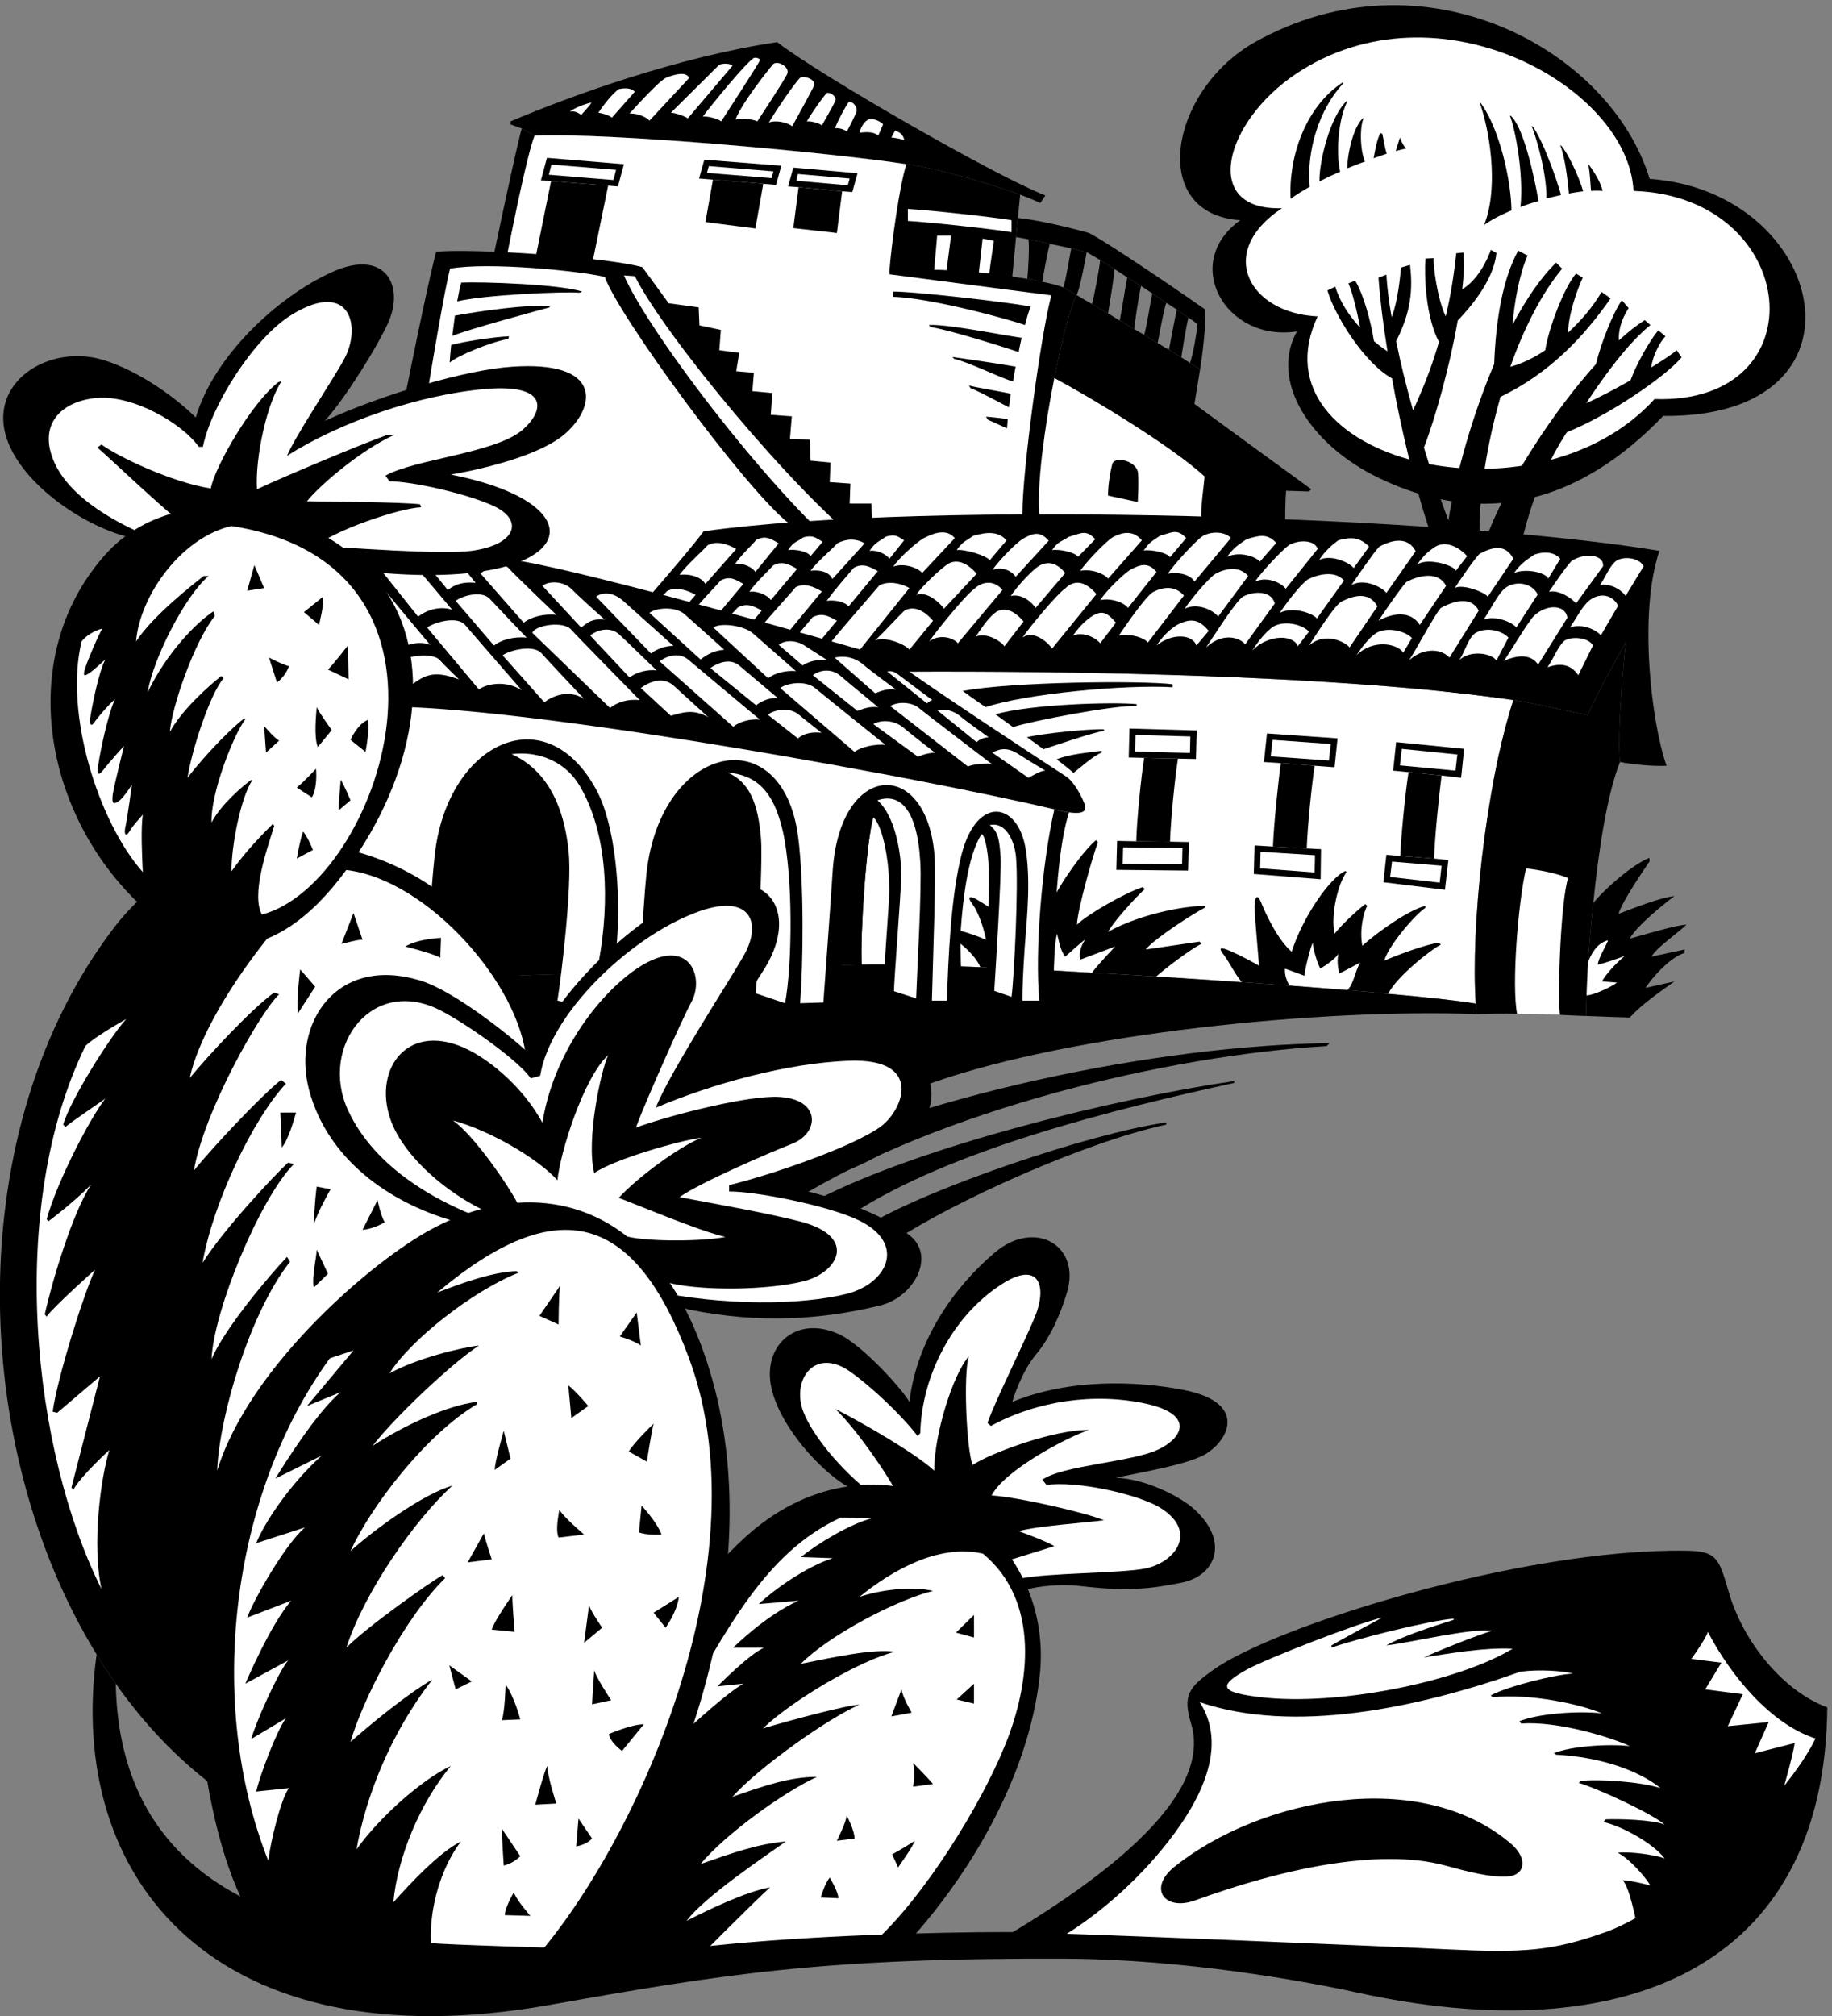
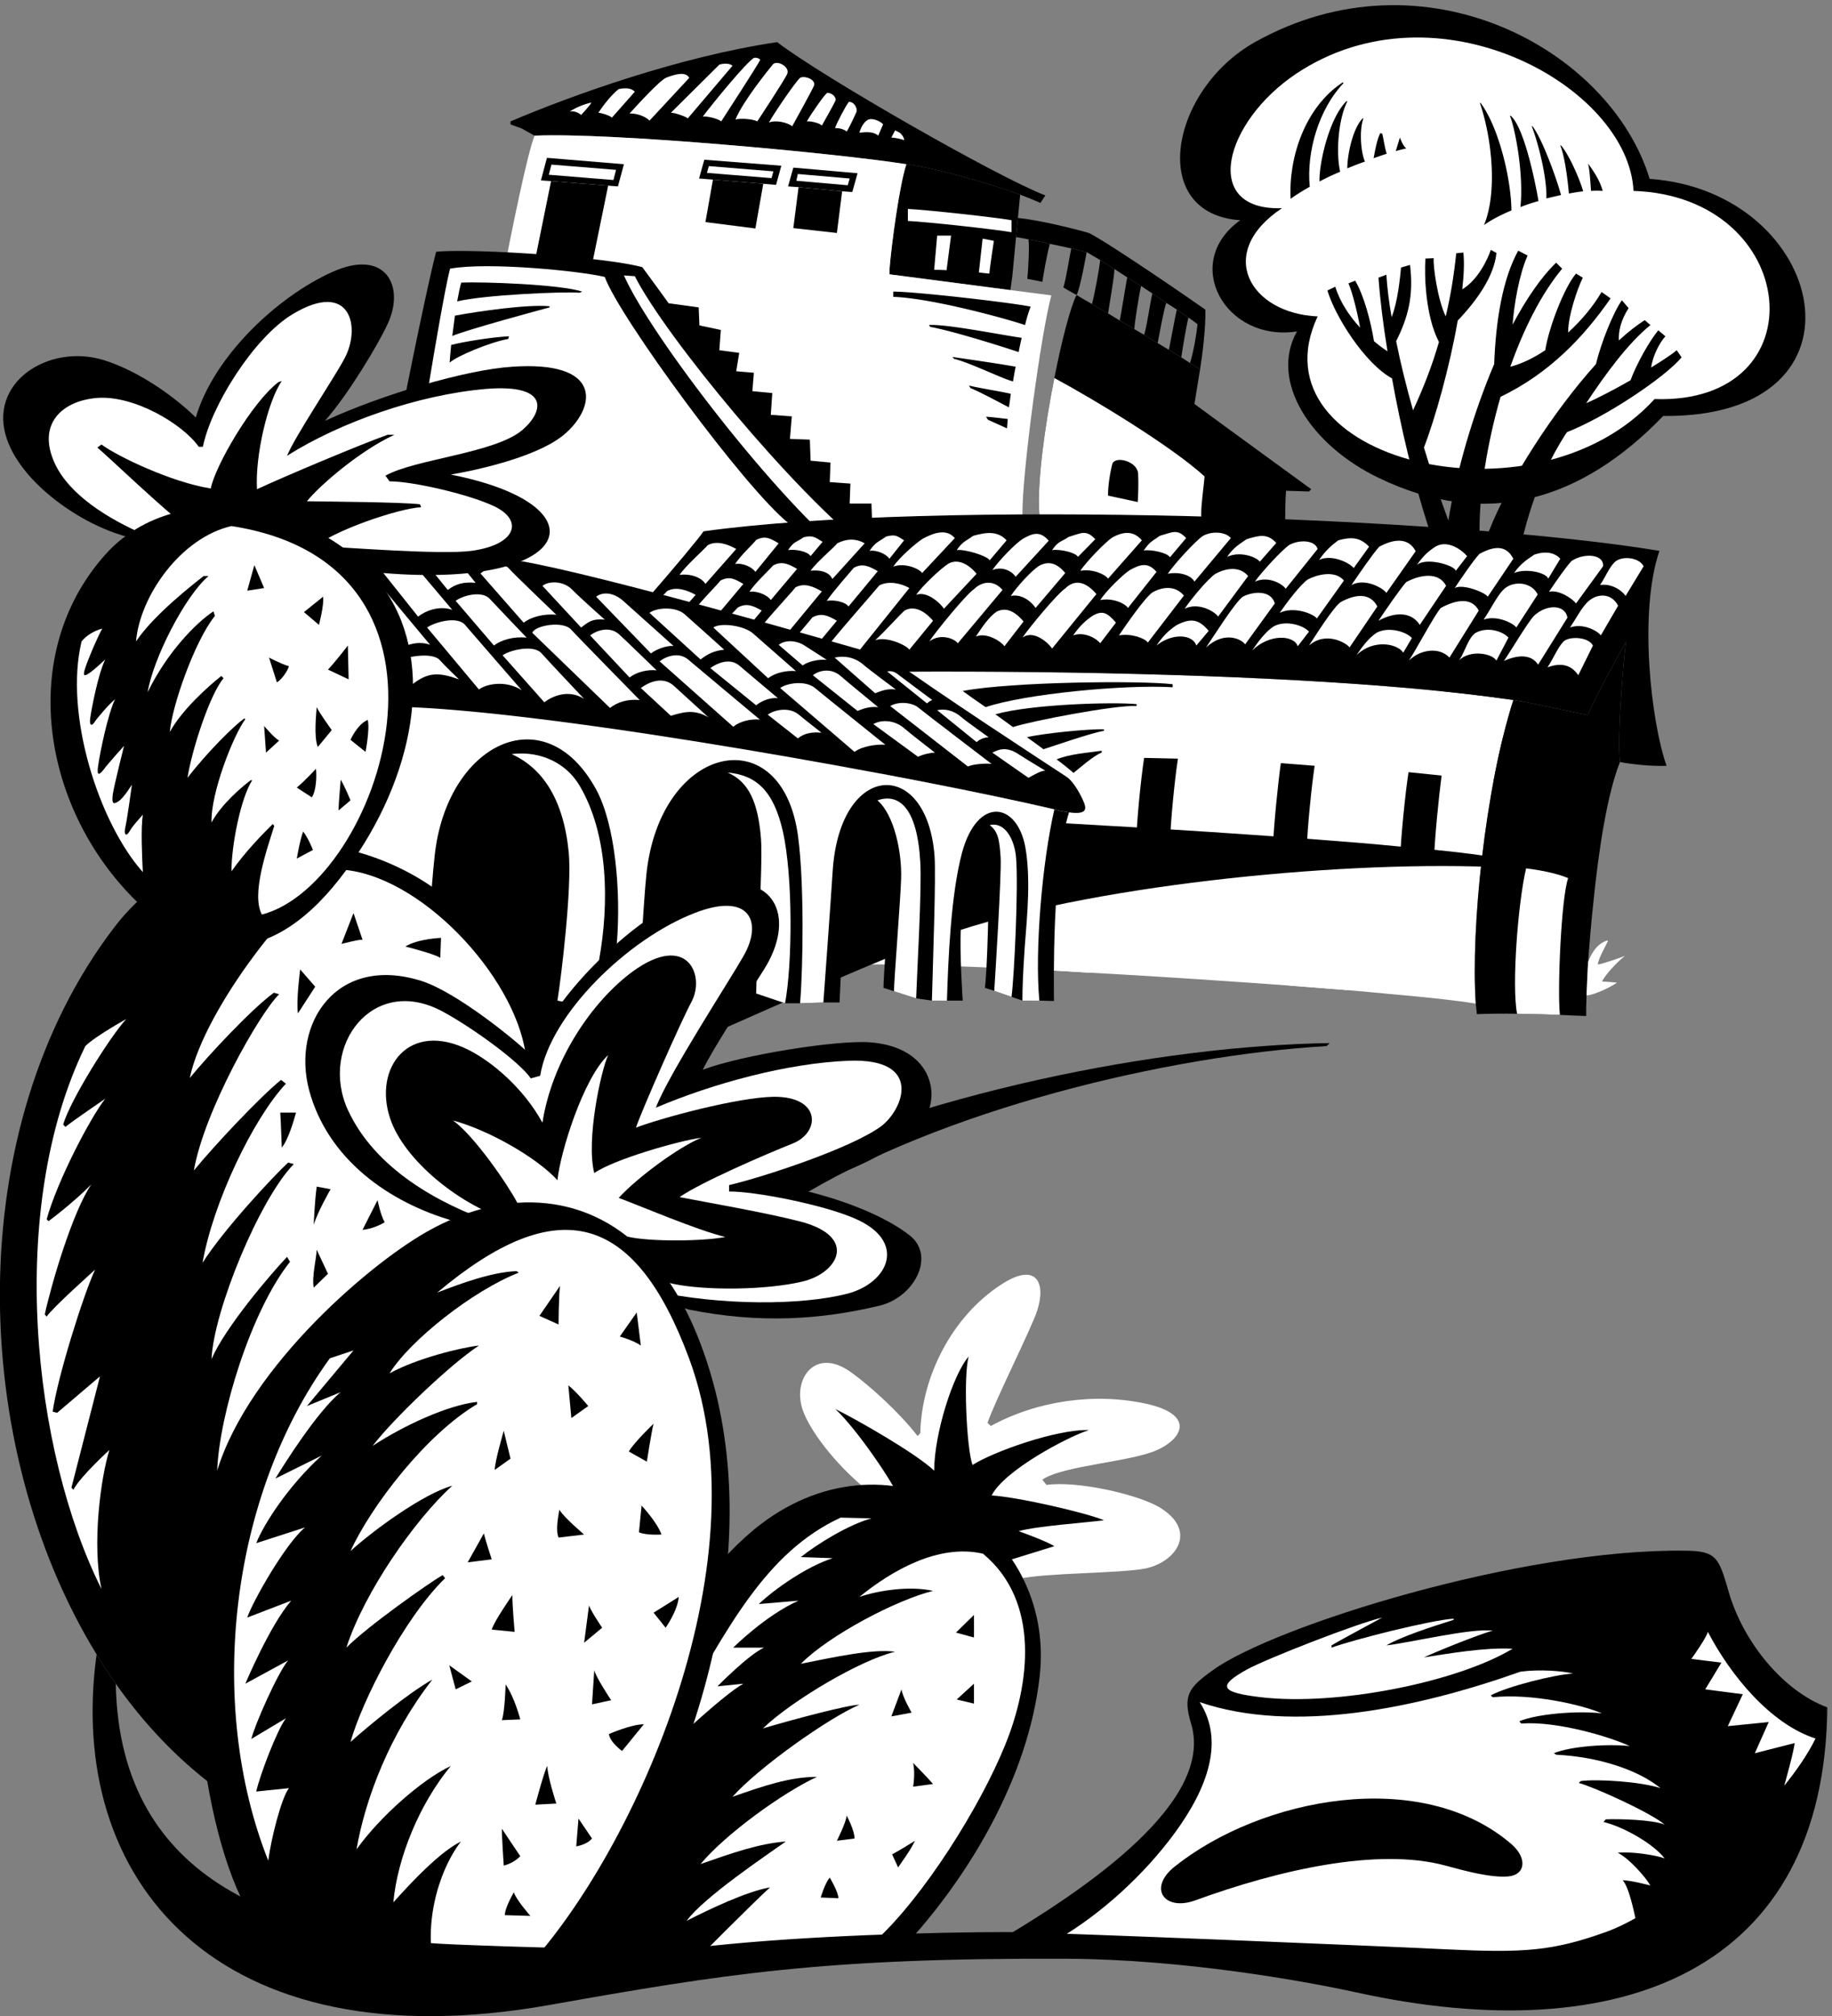
<svg xmlns="http://www.w3.org/2000/svg" xml:space="preserve" width="648.734" height="713.616">
  <rect width="100%" height="100%" fill="#808080" stroke="none" />
  <path d="M3655.25 2718.25c-451.76-6.87-1093.97-130.91-1585-372l160-46c387.73 240.72 994.16 385.15 1417 410l8 8" style="fill:#000;fill-opacity:1;fill-rule:nonzero;stroke:none" transform="matrix(.133 0 0 -.133 -15.299 730.746)" />
-   <path d="M2288.25 2300.25c275.79 143.77 799.91 271.35 1113 317v-5c-318.12-69.52-757.13-177.98-1019-350l-94 38m143-63c158.28 94.72 581.09 239.43 789 270v-6c-221.25-47.77-566.84-205.74-722-308l-67 44m-67-695c-66.46 41.81-164.04 146.55-192 245-35.46 120 59.26 211.87 179 155 63.35-30.7 168.69-148.71 185-179 19.75 165.96 119.88 306.79 228 398 106.9 89.87 230.67 17.96 191-109-16.13-52.2-40.78-113.58-82-163-41.46-49.81-63-126-63-126 150.46 61.79 327.2 56.55 455 32 167.92-32.32 125.87-129.41 61-170-48.34-30.16-193.32-52.76-240-64 75.9-1.99 171.4-49.16 210-85 94.77-88 52.36-176.92-35-194-85.68-17.46-148.71-23.43-270-9-76.7 8.4-138-8-138-8l-489 277" style="fill:#000;fill-opacity:1;fill-rule:nonzero;stroke:none" transform="matrix(.133 0 0 -.133 -15.299 730.746)" />
  <path d="M2434.25 1520.25c-79.69 61.06-155.23 152.79-180 216-33.17 84.85 29.51 175.02 125 107 51.44-36.15 132.25-110.32 179-171l7 8c3.64 152.16 85.61 311.05 215 395 95.22 62.54 120.54 4.08 96-70-14.68-45.35-112.66-240.37-132-298l9-8c122.25 66.73 275.63 89.42 414 59 130.24-29.27 95.79-91.97 31-122-69.18-32.89-253.29-41.71-308-80l11-14c78.98 11.49 238.89-23.57 300-59 104.11-62.2 46.53-145.04-35-163-63.28-13.52-271.46-11.81-338-28l-394 228" style="fill:#fff;fill-opacity:1;fill-rule:nonzero;stroke:none" transform="matrix(.133 0 0 -.133 -15.299 730.746)" />
  <path d="M2509.25 1507.25c-13.02 35.47-108.93 179.35-170 237 60.16-29.86 213.21-117.19 263-164 .38 100.29 51.09 257.39 92 304-14.45-49.37-6.18-241.75 10-289 55.48 35.67 224.72 95.76 310 93-58.82-18.74-225.85-108.04-259-174 73.39-4.61 254.75-47.05 299-66-51.96-6.86-177.65-15.23-227-29 0 0 72.5-25.92 95-40l-168-52-245 180" style="fill:#000;fill-opacity:1;fill-rule:nonzero;stroke:none" transform="matrix(.133 0 0 -.133 -15.299 730.746)" />
  <path d="M2519.25 310.25c170.76 182.559 333.48 449.277 364 723 43.99 396.9-393.59 669.02-742 405-221.71-168.48-498.74-648.48-578-1022-40.16-191.027 85-213 85-213 150.46 44.023 690.7 102.824 871 107" style="fill:#000;fill-opacity:1;fill-rule:nonzero;stroke:none" transform="matrix(.133 0 0 -.133 -15.299 730.746)" />
  <path d="M2445.25 328.25c128.63 117.078 279.8 357.957 346 522 65.48 160.09 94.62 381.8-59 509-118.5 27.46-244.18-45.77-329-115 50.54 17.33 134.88 30.01 196 16-95.85-23.48-275.01-116.64-352-194 90.78 18.24 193.31 40.43 251 32-91.32-21.34-274.33-129.383-352-204 82.97 24.645 227.05 62.82 257 63-81.76-34.691-269.19-167.543-338-245 82.45 28.879 153.15 53.203 225 53-90.04-41.141-243.84-152.496-310-232 82.19 28.805 155.46 54.699 227 60-54.74-38.719-217.62-148.074-264-211 60.13 30.566 158.84 77.809 222 89-46.04-41.738-205-202-205-202 82.86 13.855 394.31 48.77 485 59m-92 1127c-201-92.79-302.66-297.77-437-530l-3-63s130.96 123.703 181 151l-69-7s82.35 83.89 124 103h-82s86.11 86.18 174 125l-106-9c41.76 39.48 127.8 100.28 197 122l-85 3c44.02 35.22 127.71 86.63 188 103l-82 2" style="fill:#fff;fill-opacity:1;fill-rule:nonzero;stroke:none" transform="matrix(.133 0 0 -.133 -15.299 730.746)" />
  <path d="m2708.25 1196.25-48-47 48-13s.22 42.09 0 60m-193-198-27-72 54 10s-23.96 40.883-27 62m193 15-46-42 46-11zm-162-211s38.74-39.004 53-56l-53-7s6.21 35.574 0 63m-177-140s21.14-39.02 21-61l-47-6s24.54 48.375 26 67m-45-165s23.15-38.293 23-55l-47 2s10.21 36.203 24 53m227 98s-43.99-27.695-61-36l16-35c10.24 15.191 32.43 44.957 45 71m371 3893c19.64 100.2 42.55 187.77 59 221 12.32-7.54 26.23-15.61 41-24 13.72-8.22 28.08-16.62 43-25 10.17-6.35 20.62-12.5 31-19 12.92-7.25 25.82-14.89 39-23 8.39-4.71 17.09-9.88 26-15 12.2-7.49 24.52-14.87 36-22 10.67-6.22 20.6-12.23 30-18 11.86-7.17 22.96-13.98 33-20 8.45-5.43 16.14-10.25 23-15l27-17-15-92c43.58-32.45 311-227 311-227l-6-6-61 2c-3.87-37.89-5.92-225.53 16-332l-231-27-405-3s-30.34 214.46-37 302c-6.26 78.5 14.13 229.91 40 360m-1448 683c163.16 69.43 449.69 172.45 710 211 117.95-91.01 588.62-360.34 714-408l-13-20c-14.39 6.45-32.92 13.94-54 22-92.96 33.91-235.27 73.1-303 81-185.18 29.35-788.34 85.15-990 76l-34 19-30 11v8" style="fill:#000;fill-opacity:1;fill-rule:nonzero;stroke:none" transform="matrix(.133 0 0 -.133 -15.299 730.746)" />
  <path d="m2810.25 4758.25 10 105 5 51 6 62c-92.96 33.91-235.27 73.1-303 81-18.19-54.7-39.75-212.21-45-281 .16-4.58-.08-8.59 0-12l322-42 5 36" style="fill:#000;fill-opacity:1;fill-rule:nonzero;stroke:none" transform="matrix(.133 0 0 -.133 -15.299 730.746)" />
  <path d="M1632.25 5197.25c12.11 9.46 39.49 20.55 57 24v-1c-5.59-9.11-27-32-27-32-4.9 4.92-17.89 12.04-30 9m76-3c8.61-.72 29.64-6.83 36-13l61 69c-8 7.92-19.39 11.59-43 7-17.74-13.79-39.42-40.61-54-63m83-2c24 .68 46.05-10.71 53-19 9.89 10.21 94.3 101.64 106 114-10.06 17.53-36.54 9.52-60 1-16.99-5.64-78.35-73.32-99-96m110 2c7.9.89 40.24-9.95 45-15 11.69 13.48 119 140 119 140-5.61 5.98-21.59 7.46-35 3l-129-128m85-10c11.25 1.14 39.03-4.91 49-13 8.9 13.71 96.42 148.47 104 164-3.68 3.8-8.5 6.34-17 5-23.34-15.13-108.95-120.45-136-156m87-8c13.4 4 47.03 1.25 58-5 0 0 74.48 112.64 80 127 7 19.04-28.73 37.55-39 24-8.28-10.02-79.71-97.71-99-146m89-8c17.75 7.23 48.8.61 62-10 0 0 51.36 92.54 58 108 6.23 15.78-24.52 27.93-37 21-13.8-12.55-69.66-95.05-83-119m101 3c11.12 1.31 34.54-4.78 40-11 0 0 32.75 57.68 36 66 4.11 8.21-9.25 21.81-22 21-8.39-6.54-42.62-55.79-54-76m75-18c11.5.73 24.77-3.13 31-9 6.45 9.18 21.88 42.39 26 52 3.23 8.76-4.97 27.25-20 27-6.83-7.31-32.76-56.53-37-70m65-12c17.61 1.89 38.04 3.36 50-8l13 30c-1.99 4.51-26.24 19.58-41 12-9.13-5.29-17.58-17.6-22-34m85-13c9.45-.18 28.13-4.23 34-7 .45 6.45-6.02 15.8-12 20-5.48 3.23-12 6-12 6l-10-19" style="fill:#fff;fill-opacity:1;fill-rule:nonzero;stroke:none" transform="matrix(.133 0 0 -.133 -15.299 730.746)" />
-   <path d="M1288.25 4136.25s192.58 940 216 1016l34-19c201.66 9.15 804.82-46.65 990-76-18.19-54.7-39.75-212.21-45-281h119c8.64.05 19.74-.32 33-1 23.63-1.2 53.71-3.41 86-6 9.05-1.36 18.42-2.3 28-3 21.83-2.67 39.41-5.39 61-8 13.48-2.32 26.95-4.33 40-6 13.91-2.75 27.35-5.16 40-8 23.35-4.49 43.23-9.72 56-15 8.75-5.34 20.79-12.23 35-20-16.45-33.23-39.36-120.8-59-221-25.87-130.09-46.26-281.5-40-360 6.66-87.54 37-302 37-302l-1631 310" style="fill:#000;fill-opacity:1;fill-rule:nonzero;stroke:none" transform="matrix(.133 0 0 -.133 -15.299 730.746)" />
  <path d="M2749.25 4766.25c-9.58.7-18.95 1.64-28 3l10 90 30-6s-11.73-76.07-12-87m-147 10c8.64.05 19.74-.32 33-1l12 92h-37l-8-91m317-950s-30.34 214.46-37 302c-6.26 78.5 14.13 229.91 40 360 105.04-56.52 311.56-181.18 400-262-2.03-25.87-9.06-70.96-9-100-.06-29.76 11-297 11-297l-405-3" style="fill:#fff;fill-opacity:1;fill-rule:nonzero;stroke:none" transform="matrix(.133 0 0 -.133 -15.299 730.746)" />
  <path d="m1350.25 4187.25 1492-285s-5.34 115.6-5 226c-.34 110.1 49.27 477.6 77 580l-109 14-322 42c-.08 3.41.16 7.42 0 12 5.25 68.79 26.81 226.3 45 281-185.18 29.35-788.34 85.15-990 76-37.21-93.75-154.81-744.23-188-946" style="fill:#fff;fill-opacity:1;fill-rule:nonzero;stroke:none" transform="matrix(.133 0 0 -.133 -15.299 730.746)" />
  <path d="M3310.25 4511.25c5.27 31.41 15.8 113.34 14 159-35.3 25.2-258.39 178.52-310 204-50.55 14.58-136.91 34.79-189 40l-5-51c7.66-1.16 19.38-3.11 33-6 17.05-2.91 37.03-7.09 57-12 19.84-3.79 39.64-8.28 57-12 15.91-3.99 29.86-7.29 41-10 7-3.87 19.75-11.45 36-21 11.15-7.29 24.04-15.33 38-24 10.76-6.93 22.2-14.2 34-22 12.02-7.43 24.41-15.4 37-23 9.84-6.91 19.86-13.43 30-20 12.61-8.28 25.23-16.57 37-25 10.04-6.02 19.44-12.28 28-18 11.52-7.78 21.79-14.76 31-21 10.4-7.35 18.95-13.48 24-18-1.45-19.89-10.75-77.03-20-103l27-17" style="fill:#000;fill-opacity:1;fill-rule:nonzero;stroke:none" transform="matrix(.133 0 0 -.133 -15.299 730.746)" />
  <path d="M3279.25 4649.25c-9.21 6.24-19.48 13.22-31 21-4.69-19.94-16.32-83.49-21-107 11.86-7.17 22.96-13.98 33-20 3.76 24.42 12.1 78.06 19 106m-59 39c-11.77 8.43-24.39 16.72-37 25-4.88-17.02-14.32-86.92-22-110 12.2-7.49 24.52-14.87 36-22 4.77 23.17 15.38 85.64 23 107m-67 45c-12.59 7.6-24.98 15.57-37 23-3.29-15.9-15.7-95.62-20-115 12.92-7.25 25.82-14.89 39-23 .13 13.81 12.43 92.69 18 115m-71 45c-13.96 8.67-26.85 16.71-38 24-1.53-19.53-16.22-98.98-22-117 13.72-8.22 28.08-16.62 43-25 2.05 15.85 15.98 91.74 17 118m-74 45c-11.14 2.71-25.09 6.01-41 10-5.76-27.11-13.11-78.56-21-104 8.75-5.34 20.79-12.23 35-20 9.55 14.6 27 114 27 114m-98 22c-19.97 4.91-39.95 9.09-57 12 3.13-15.74-.75-86.32-3-105 13.91-2.75 27.35-5.16 40-8 3.19 20.06 11.39 69.39 20 101" style="fill:#000;fill-opacity:1;fill-rule:nonzero;stroke:none" transform="matrix(.133 0 0 -.133 -15.299 730.746)" />
  <path d="M2532.25 4906.25c53.15-2.61 231.89-22.2 276-30v32c-44.11 7.77-222.85 27.36-276 30v-32" style="fill:#fff;fill-opacity:1;fill-rule:nonzero;stroke:none" transform="matrix(.133 0 0 -.133 -15.299 730.746)" />
  <path d="m1540.25 4805.25 150-20 44 215-152 12-42-207m453 98 133-17 21 119-134 11-20-113m234-16 116-13 14 111-116 11-14-109" style="fill:#000;fill-opacity:1;fill-rule:nonzero;stroke:none" transform="matrix(.133 0 0 -.133 -15.299 730.746)" />
  <path d="m1776.25 5057.25-205 17-16-60 27-2 152-12 26-2 16 59m419-4-205 16-14-50 37-3 134-11 34-3 14 51m203-20-171 15-14-50 28-2 116-11 27-2 14 50" style="fill:#000;fill-opacity:1;fill-rule:nonzero;stroke:none" transform="matrix(.133 0 0 -.133 -15.299 730.746)" />
  <path d="m1583.25 5056.25-7-27 172-14 7 27-172 14m419-4-5-18 172-14 5 18-172 14m237-21-4-18 137-12 5 18-138 12" style="fill:#fff;fill-opacity:1;fill-rule:nonzero;stroke:none" transform="matrix(.133 0 0 -.133 -15.299 730.746)" />
  <path d="M2844.25 4629.25c5.02 20.68 10.17 37.5 15 49-53.58 11.02-309.8 40.32-366 40v-14c95.6-2.85 287.37-53.89 351-75m-46-250c-.84-9.22-1.43-17.54-2-25l-51 23c-1.68 2.94-3.37 5.68-5 8 16.72-.94 46.83-4.94 58-6m-206 245c-1.26 1.53-2.72 3.15-4 5 46.07 3.25 195.94-27 247-34-2.77-12.2-5.65-25.13-8-38-37.19 12.56-173.34 55.8-235 67m63-85c-1.59 1.51-2.76 3.39-4 5 31.21-4.7 130.68-18.74 168-26a710.75 710.75 0 0 1-7-39c-26.27 5.95-114.87 50.09-157 60m44-78c-1.52 1.93-2.81 4.34-4 7 18.96-5.49 88.07-16.32 111-22a971.203 971.203 0 0 0-5-36c-25.8 13.18-77.52 41.43-102 51m366-286c-.43 24.59 5.02 59.42 11 83 5.05 24.2 67.58 9.55 69-25 1.81-34.36-1-75-1-75l-79 17m-1789 649c94.32 9.45 446.76-13.09 549-41 48.99-66.71 70-96 70-96l80-11 2-48 57-12-4-54 53-7-8-49 47-4-4-49 53-5-4-58 56-4-5-60 53-2 2-56 53-5-2-52 55-4-2-53h58l2-56-47-301-1290 85c7.3 151.23 144.09 821.36 176 942" style="fill:#000;fill-opacity:1;fill-rule:nonzero;stroke:none" transform="matrix(.133 0 0 -.133 -15.299 730.746)" />
  <path d="M1313.25 4779.25c101.43 18.62 348.25-6.46 412-22 37.11-104.57 372.68-562.86 490-656 66-51.98 164-129 164-129l-26-146-1177 92c3.2 85.34 109.98 757.79 137 861" style="fill:#fff;fill-opacity:1;fill-rule:nonzero;stroke:none" transform="matrix(.133 0 0 -.133 -15.299 730.746)" />
  <path d="M2423.25 4034.25c-193.73 149.69-537.25 565.17-618 725l-29 2c71.16-161.83 415.69-608.35 604-753l43 26" style="fill:#fff;fill-opacity:1;fill-rule:nonzero;stroke:none" transform="matrix(.133 0 0 -.133 -15.299 730.746)" />
  <path d="M1332.25 4692.25c4.3 23.3 8.05 42.17 11 50 54.23 2.51 261.95-4.39 322-24l-7-3c-44.2 3.61-254.29-5.79-326-23m-13-92c2.21 17.58 4.77 36.36 7 54 62.42 11.59 193.7 30.66 252 25v-3c-28.63-7.66-217.5-58.72-259-76m-7-71c.6 10.49 2.03 27.29 4 47 32.78 8.72 112.41 21.37 154 23l-2-7c-48.06-8.45-136.26-45.2-156-63m2256 83c-73.85-131.36 34.9-302.24 218-390 285.02-137.52 539.28-61.2 757 165 578.61-5.58 435.28 598.05-36 631-105.41 346.13-602.53 615.02-1051 364-227.48-128.17-285.83-457.59-39-474-158.63-113.14-40.11-325.37 151-296" style="fill:#000;fill-opacity:1;fill-rule:nonzero;stroke:none" transform="matrix(.133 0 0 -.133 -15.299 730.746)" />
  <path d="M3528.25 4940.25c-217.26-7.32-153.87 229.71 38 358 375.39 249.95 884.72-34.34 898-312 445.37-14.73 498.68-569.12 56-554-318.99-351.01-1076.71-163.3-897 220-179.96 7.8-274.2 168.61-95 288" style="fill:#fff;fill-opacity:1;fill-rule:nonzero;stroke:none" transform="matrix(.133 0 0 -.133 -15.299 730.746)" />
  <path d="m4592.25 4543.25-13 19c-7.75-7.14-33.74-25.13-68-46 4 30.4 22.39 66.52 38 83l-19 16c-23.04-27.62-57.27-88-74-133-40.39-23.02-83.46-45.89-118-61 51.6 77.98 111.26 159.33 171 208l-15 13c-21.66-13.49-44.9-31.92-69-54-1.32 23.45 4.82 53.53 26 86l-18 21c-23.27-33.17-55.54-113.34-69-170-112.65-124.84-231.34-308.69-284-442-3.83-10.87-15.51-32.32-27-53 .4 18.1.83 36.65 1 53-.17 99.05 19.56 228.78 56 355 130.34 62.63 221.65 159.34 293 262l-24 17c-22.26-38.06-53.6-75.62-89-108-.65 43.56 24.82 117.61 39 146l-18 11c-31.25-36.4-72.34-142.66-82-204-30.46-20.63-62.31-35.98-93-44 35.62 100.48 82.27 193.89 138 261l-16 16c-40.79-39.42-79.9-97.12-116-165 3.99 53.66 17.33 132.93 40 184l-25 13c-41.83-76.22-59.52-185.34-64-302-56.67-133.19-100.55-286.26-122-416-20.84 55.94-43.57 122.8-65 194 29.95 77.41 68.77 215.7 90 338 48.83 50.82 97.31 117.45 103 180l-15 8c-8.57-26.1-35.07-80.62-76-105 4.39 37.54 5.78 71.43 3 98l-19-2c-6.18-59.46-15.28-114.89-28-168-22.04 45.72-33.85 134.09-32 155l-22-1c-3.31-45.84.28-154.18 36-222-18.03-62.78-41.3-122.37-69-182-17.55 62.08-33.12 124.75-45 184 31 61.93 47.16 118.93 37 203l-24-7c-2.37-25.91-8.78-91.61-25-132-7.14 40.3-11.98 78.42-14 113l-21-8c4.05-56.39 12.16-123.43 24-196-10.95 7.12-23.21 16.22-36 27-8.71 53.96-27.03 122.21-50 161l-18-7c10.57-24.23 23.99-77.93 31-118-27.81 30.23-53.53 67.7-66 109l-21-10c20.33-69.01 99.56-194.32 172-234 23.09-128.7 55.84-268.03 96-393 24.92-77.51 39.94-552.41 34-671l159-12c18.49 325.86 1.79 661.38 174 929 1.23 1.05 2.26 2.64 3 4 103.6 40.43 261.63 146.44 305 199m-990 454c-18.8-10.4-36.16-21.39-51-32-5.67 109.51 38.02 243.92 139 310l2-2c-65.68-68.98-99.17-182.7-90-276" style="fill:#000;fill-opacity:1;fill-rule:nonzero;stroke:none" transform="matrix(.133 0 0 -.133 -15.299 730.746)" />
  <path d="M3683.25 5037.25c-19.06-7.88-37.62-16.72-55-26-1.78 46.27 25.41 168.87 72 214l2-1c-24.68-48.77-30.26-138.18-19-187m66 27c-15.7-5.3-31.34-11.55-47-18 .13 39.65 15.92 108.53 41 133h2c-11.18-28.58-7.7-88.82 4-115m58 21c-11.54-3.9-23.33-7.85-35-12 4.12 20.86 8.58 49.06 18 67l5-2c3.36-12.32 7.5-41.93 12-53m52 14c-8.75-1.87-17.89-4.23-28-7l11 36s7.86-22.39 17-29m280-165c-28.91-12.2-54.22-25.25-73-39 35.93 87.41 21.29 229.94-11 325h2c48.1-64.75 80.95-200.8 82-286m72 25a483.06 483.06 0 0 1-48-16c9.07 88.9-14.3 208.8-28 243h2c35.07-30.07 64.54-170.98 74-227m60 16c-12.42-2.75-25.49-5.93-39-9 2.09 56.25-22.91 151.62-39 192h2c23.93-29.63 62.67-133.77 76-183m59 10c-11.84-1.56-24.91-3.49-38-6-1.28 12.97-8.22 92.04-23 128h2c18.21-19.97 46.95-81.26 59-122m52 1c-8.79.62-19.27.82-31 0-1.51 14.23-2.8 51.41-8 73 13.96-20.06 30.55-42.53 39-73" style="fill:#000;fill-opacity:1;fill-rule:nonzero;stroke:none" transform="matrix(.133 0 0 -.133 -15.299 730.746)" />
  <path d="M1631.25 3678.25c587.7 42.95 1887.38 45.59 2513-47-74.92-234.27-113.49-607.43-100-808-47.48 7.98-129.86 16.99-233 26-34.68 3.52-71.26 6.68-110 10-48.25 3.87-99.77 7.91-153 12-41.48 2.98-83.9 6.04-127 9-74.63 5.25-151.36 10.29-228 15-57.28 3.57-114.57 6.95-171 10-34.22 2.02-68.27 3.86-102 6-68.34 3.17-134.25 6.3-195 9-136.41 5.57-248.94 8.48-316 7-42.45-.58-95.07-1.64-153-3-196.46-4.16-454.05-10.61-579-16-.34 150.42 4.81 644.73-46 770" style="fill:#fff;fill-opacity:1;fill-rule:nonzero;stroke:none" transform="matrix(.133 0 0 -.133 -15.299 730.746)" />
-   <path d="M3811.25 2849.25c-34.68 3.52-71.26 6.68-110 10-48.25 3.87-99.77 7.91-153 12-41.48 2.98-83.9 6.04-127 9-23.44 29.58-29.89 48.34-46 70-16.96 22.44-14.84 26.08 20 11 34.07-15.24 72-37 72-37-2.23 31.1-11.54 130.28-12 156 .46 26.65 6.94 38.52 18 11 10.99-27.61 44.18-99.29 81-130 28.23 90.52 101.38 197.16 143 215l3-3c-21.3-27.76-43.35-112.11-32-164 16.45 20.96 56.73 59.89 82 79l5-5c-8.77-14.94-21.45-62.07-13-106 41.44 37.32 121.73 94.07 167 106l1-5c-25.96-16.83-95.97-96.76-110-141 34.74 15.25 114.09 44.79 146 48l5-5c-25.61-12.54-120.16-87.4-140-131m-899 238c23.89 55.48 90.04 146.44 121 171l5-6c-13.36-34-53.88-177.05-56-219 31.89 30.38 128.91 84.68 175 100l6-5c-24.8-22.18-83.79-87.5-98-114 85.32 47.17 201.64 69.22 259 69v-4c-31.73-16.06-133.16-81.22-159-112l144 21 4-6c-29-14.82-94.47-64.31-120-87-57.28 3.57-114.57 6.95-171 10-34.22 2.02-68.27 3.86-102 6-68.34 3.17-134.25 6.3-195 9-13.75 33.68-68.87 83.29-107 92-39.05 7.83-19.35 16.75 4 15 22.69-2.32 69.4-12.96 118-34-3.68 22.76-18.68 71.16-35 93-16.75 22.27-8.22 24.85 9 15 17.39-10.6 53.75-31.56 70-48 12.7 21.95 37.5 93.62 32 129-5.52 36.28 11.01 25.25 14 5 2.52-21.09 60-149 60-149l22 49" style="fill:#000;fill-opacity:1;fill-rule:nonzero;stroke:none" transform="matrix(.133 0 0 -.133 -15.299 730.746)" />
  <path d="M3701.25 2859.25c-48.25 3.87-99.77 7.91-153 12-5.47 9.13-13.73 27.28-12 45 11.77-3.68 52-19 52-19 1.12 19.47 16 76.52 22 88 1.17-18.92 12.2-53.65 20-69 10.92 6.52 44.84 28.3 49 42-7.19-26.37 2-55 2-55 10.41 5.29 55 29 55 29-13.35-23.3-19.06-63.06-35-73m-679 46c-34.22 2.02-68.27 3.86-102 6 .98 19.23 2.38 71.62 9 98 4.25-13.79 8.54-45.68 22-61 9.09 7.65 44.97 41.23 53 45-14.37-20.03-15.75-38.77-13-53l93 35s-51.17-53.71-62-70" style="fill:#fff;fill-opacity:1;fill-rule:nonzero;stroke:none" transform="matrix(.133 0 0 -.133 -15.299 730.746)" />
  <path d="M4552.25 3456.25c-40.66 114.73-75.13 407.02-19 572-558.92 92.5-1937.05 136.6-2545 52-22.05-33.37-255.39-307.52-357-402 587.7 42.95 1887.38 45.59 2513-47 58.37-9.02 157.16-32.36 198-40 25.3 59.09 102 195 102 195-6.87-51.38-23.77-249.83-16-320 24.21-5.14 84.84-12.15 124-10" style="fill:#000;fill-opacity:1;fill-rule:nonzero;stroke:none" transform="matrix(.133 0 0 -.133 -15.299 730.746)" />
  <path d="M4044.25 2823.25c-13.49 200.57 25.08 573.73 100 808 58.37-9.02 157.16-32.36 198-40 25.3 59.09 102 195 102 195-6.87-51.38-23.77-249.83-16-320-33.87-84.24-56.93-234.33-71-375-6.05-55.5-10.41-109.88-14-158-1.61-32.66-3.12-62.45-4-88-.93-22.14-1.34-41.02-1-55-22.75.71-45.95 1.83-70 3-36.5 1.4-74.71 2.71-114 3-35.07.65-71.03.43-107-1l-3 28" style="fill:#000;fill-opacity:1;fill-rule:nonzero;stroke:none" transform="matrix(.133 0 0 -.133 -15.299 730.746)" />
-   <path d="M4338.25 2790.25c-.34 13.98.07 32.86 1 55 .88 25.55 2.39 55.34 4 88 3.59 48.12 7.95 102.5 14 158 36.95 44.59 107.81 103.52 149 120l1-9c-14.7-21.96-71.71-104.45-83-140 38.5 14.21 113.28 44.38 149 47-23.29-16.86-99.67-77.6-119-113 40.66 11.06 126.27 37.06 151 37-31.89-29.02-81.5-62.79-93-85l88 19v-9c-40.67-12.59-87.53-67.71-104-93l77 17c-37.16-26.78-83.05-57.32-119-96-21.47.61-73.39 2.27-116 4" style="fill:#000;fill-opacity:1;fill-rule:nonzero;stroke:none" transform="matrix(.133 0 0 -.133 -15.299 730.746)" />
  <path d="M4339.25 2845.25c.88 25.55 2.39 55.34 4 88 6.85 19.3 22.06 49.59 51 58l2-1c-4.91-11.78-26.17-47.62-27-63 15.36 2.32 62.85 19.23 72 23-22.93-18.37-51.18-49.38-61-68l40-3c-13.65-10.77-63.75-34.72-81-34m-71-52c-36.5 1.4-74.71 2.71-114 3-14.54 74.99 2.36 295.13 24 387 30.32-3.82 78.69-11.76 112-26-18.24-50.81-29.02-295.31-22-364" style="fill:#fff;fill-opacity:1;fill-rule:nonzero;stroke:none" transform="matrix(.133 0 0 -.133 -15.299 730.746)" />
  <path d="m3953.25 3430.25-88 9c-8.26-52.8-19.64-164.75-22-223l90-7c1.52 53.19 12.46 163.53 20 221m-702 45-90 2c-8.18-52.99-19.43-163.97-21-222l90-1c1.63 57.71 12.77 167.66 21 221m364-19-90 7c-7.32-51.95-18.61-162.62-21-222l90-5c1.87 56.39 12.86 165.65 21 220" style="fill:#000;fill-opacity:1;fill-rule:nonzero;stroke:none" transform="matrix(.133 0 0 -.133 -15.299 730.746)" />
-   <path d="m3299.25 3474.25 2 76-179 5-2-77 41-1 90-2 48-1m369-22 8 77-188 13-8-76 45-3 90-7 53-4m337-28 8 77-181 18-8-76 41-4 88-9 52-6m-72-215-90 7-37 3-8-73 164-20 9 79-38 4m-703 45-90 1-51 1-2-77 191-2 2 76-50 1m364-18-90 5-49 3-2-76 178-14 1 80-38 2" style="fill:#000;fill-opacity:1;fill-rule:nonzero;stroke:none" transform="matrix(.133 0 0 -.133 -15.299 730.746)" />
  <path d="m3138.25 3538.25-1-44 146-4 1 44-146 4m365-13-5-44 155-11 5 44-155 11m344-24-5-44 148-14 5 43-148 15m-26-300-5-41 132-15 5 45-132 11m-716 38-1-44 158-1 1 43-158 2m366-12-1-44 145-11 1 46-145 9m-1547 737c28.82 3.98 58.45-6.54 69-24l82 93c-23.1 13.09-52.36 23.18-76 10-9.24-11.07-58.31-54.44-75-79m-108-123c28.77 4.61 58.4-5.91 69-23l82 93c-23.15 12.71-52.4 22.8-76 10-9.29-11.45-58.36-54.81-75-80m146 27c29.36 4.37 43.18-3.95 54-21l78 93c-23.36 13.48-36.81 21.37-61 9-8.7-11.88-53.77-56.05-71-81m110 125c21.34 3.6 46.07-8.81 54-21l62 76c-22.54 13.52-36 21.41-60 9-8.88-11.84-39.21-38.67-56-64m38-74c21.24 3.43 49.96-9.78 57-22l70 83c-23.03 13.17-40.48 21.86-64 9-9.37-11.39-46.31-44.84-63-70m206-24c21.73 3.48 50.13-3.42 58-15l78 94c-23.16 13.05-40.61 21.74-64 9-9.49-11.51-54.82-62.79-72-88m238 16c30.19 11.41 66.81-24.93 74-37l87 93c-23.87 28.55-51.56 39.94-75 27-20.75-13.2-68.68-58.36-86-83m159-111c29.95 12.16 68.78-14.26 76-26l51 66c-24.29 28.76-47.98 38.55-72 26-20.17-13.59-37.91-40.61-55-66m-837-51c29.59 11.89 68.43-14.52 76-26l51 66c-24.64 28.49-48.34 38.29-72 25-20.52-12.85-38.27-39.87-55-65m1096 54c30.04 11.37 64.46-9.54 72-21l42 55c-24.43 28.45-36.77 32-61 19-19.96-13.14-35.83-28.4-53-53m-1235-59c29.68 11.38 64.1-9.52 72-21l41 55c-23.79 28.46-36.13 32.01-60 19-20.32-13.12-36.19-28.39-53-53m1457 32c41.4 33.96 96.52 30.28 106 0l33 39c-25.29 30.11-46.5 35.97-86 15-20.36-13.6-36.22-28.86-53-54m255-13c45.49 45.12 111.64 41.08 121 11l30 39c-13.87 16.31-61.28 31.87-94 14-20.25-13-40.54-39.09-57-64m438 227c22.41 21.74 99.06.75 104-15l30 39c-13.71 15.97-50.58 43.79-83 26-20.55-13.08-33.75-24.98-51-50m259-21c32.04 13.68 85.92.8 91-15l32 53c-13.76 15.62-37.67 21.62-69 11-20.21-13.68-36.66-23.92-54-49m-420-219c46.32 44.89 110.27 30.56 125 7l23 39c-14.04 16.09-61.44 31.64-94 14-20.41-13.22-36.71-35.32-54-60m274-13c28.38 28.06 86.7 18.88 99-1l32 61c-13.57 16.14-54.36 30.46-87 13-20.34-13.41-27.5-48.28-44-73m-1411 50c30.83 22.96 68.2 6.46 76-5l119 142c-24.52 28.55-55.96 21.79-76 2-20.5-13.25-102.5-113.84-119-139m248 10c30.9 22.88 71.57-16.77 79-29l118 145c-33.05 38.53-61.39 36.4-83 15-20.18-12.85-97.44-105.91-114-131m-392-7c30.04 11.5 83.2-13.08 91-25l63 77c-24.74 28.96-52.43 40.36-76 27-16.13-14.76-48.71-51.9-78-79m48 196c29.45 11.38 69.38-5.11 77-17l87 93c-24.3 28.36-61.85 10.73-86-2-20.03-13.41-61.42-49.39-78-74m264-9c30.05 11.56 54.55-6.04 62-18l88 96c-24.34 28.64-45.23 18.2-69 5-20.41-12.94-63.82-58.21-81-83m49-69c32.5 6.7 58.46-19.73 66-32l79 93c-23.93 28.75-46.04 31.84-70 19-20.23-13.29-58.3-54.56-75-80m185 67c32.72 5.85 66.41-9.55 74-21l90 102c-24.16 28.96-53.98 21.03-78 8-20.17-13.11-69.09-64.41-86-89m53-78c32.64 6.67 66.32-8.73 74-21l76 96c-24.38 29.06-47.01 17.54-71 5-20.2-13.59-62.16-54.59-79-80m50-94c32.25 5.86 69.25-7.34 77-19l96 125c-24.62 28.85-59.05 22.08-83 9-20.24-13.06-73.55-90.4-90-115m175 71c38.06 18.64 81.67-8.88 89-21l80 108c-24.73 29.04-62.96 19.03-87 6-20.15-13.11-65.25-67.74-82-93m253-11c38.64 18.62 91.07-3.39 99-15l72 101c-24.17 28.6-72.02 15.48-96 3-20.21-13.66-57.68-63.77-75-89m78-87c45.16 39.47 100.17 6.43 108-5l74 109c-19.23 36.53-57.02 33.55-97 12-19.99-13.09-68.5-90.86-85-116m113 161c36.9 19.96 85.29-9.04 93-21l78 111c-19.12 36.66-56.9 33.68-97 12-15.05-15.89-56.94-76.89-74-102m72-95c36.57 20.14 84.34 28.6 110-11l70 104c-19.22 36.66-66.24 30.86-106 10-15.39-16.71-57.28-77.71-74-103m203 87c21.06 11.94 80.4-11.33 88-23l68 101c-18.51 36.32-49.99 34.8-90 13-15.14-15.77-49.42-65.61-66-91m77-84c35.87 12.73 79.48-10.02 87-21l57 88c-18.77 36.39-70.11 36.57-93 11-15.59-16.09-34.24-53.51-51-78m230-21c35.57 12.79 74.39-9.97 82-21l46 79c-18.88 36.74-60.57 32.79-84 7-15.06-15.87-27.54-40.45-44-65m-60-106c35.65 12.95 62.48 7.43 82-21l39 79c-12.24 23.98-65.08 25.18-79 10-15.37-16.32-25.46-43.29-42-68m140 219c32.73 5.26 60.54-17.13 68-29l48 79c-13.5 25.73-62.04 27.91-78 10-15.62-16.12-21.44-34.89-38-60m-136-18c27.24 6.72 64.24-20.07 72-31l72 99c2.68 32.43-50.61 36.11-84 14-15.15-16.15-43.05-56.54-60-82m-373-183c32.74 31.7 82.35 35.37 108 8l78 125c-19.12 36.51-61.03 28.84-101 7-15.18-15.73-67.7-114.55-85-140m253-1c44.34 19.83 75.58 14.32 91-10l78 125c-5.22 35.3-54.83 37.13-89 5-15.91-16.29-62.86-95.39-80-120m-793 36c50.89 46.31 96.34 20.25 104 8l79 109c-10.84 37.72-60.82 31.11-85 18-20-13.03-80.92-110.37-98-135m130 175c36.65 16.47 74.38-7.01 82-19l85 106c-6.86 23.02-46.68 25.9-75 11-20.05-13.49-74.83-73.07-92-98m-232 21c32.35 6.13 62.85-4.53 71-21l97 116c-13.55 16.09-48.32 19.67-74 6-20.79-13.7-77.46-76.13-94-101m-913-203c21.21 3.71 71.67-4.72 79-17l146 182c-23.25 13.45-56.38 19.44-80 7-9.27-11.81-128.34-146.56-145-172m-104 0c21.69 2.78 50.09-4.11 58-16l78 94c-23.19 13.36-40.64 22.05-65 9-8.53-11.21-53.86-62.48-71-87m-77 47c21.74 3.51 56.05-11.29 64-23l109 132c-22.99 13.14-46.04 23.43-70 11-8.92-11.82-85.81-94.76-103-120m143 164c21.73 2.86 49.16-1.5 58-22l86 95c-23.32 13.52-48.76 12.6-73 0-8.64-11.65-53.82-48.41-71-73m-60 55c21.09 2.98 52.8-3.91 60-16l32 38c-18.29 10.67-25.11 18.88-51 12-18.95-14.17-24.45-9.29-41-34m217-2c21.29 2.78 45.28-9.63 53-21l39 49c-18.09 11.08-22.52 16.9-48 10-19.35-14.15-27.26-13.49-44-38m232 2c21.91 2.98 80.09-14.94 88-27l45 53c-24.49 25.91-54.35 21.54-89 12-18.72-13.95-26.63-13.29-44-38m254 0c21.49 2.98 62.02-6.12 69-18l46 47c-24.55 26.21-36.77 16.22-71 6-19.15-13.27-27.05-10.29-44-35m244-1c21.64 2.99 62.17-6.11 70-18l43 51c-24 25.42-36.22 15.43-70 6-19.6-14.06-25.91-14.28-43-39m222-17c35.31 16.62 80.02-1.35 87-13l44 50c-24.15 26.18-45.21 20.17-79 10-19.58-13.32-34.7-21.93-52-47m245-8c35.13 16.18 84.19-9.89 92-22l41 57c-23.94 25.34-47.39 26.52-82 17-18.77-13.97-33.88-27.37-51-52m-1611-196c21.72 2.88 50.44-10.32 58-22l69 83c-22.55 12.63-40 21.31-64 8-8.89-10.94-45.83-44.39-63-69" style="fill:#fff;fill-opacity:1;fill-rule:nonzero;stroke:none" transform="matrix(.133 0 0 -.133 -15.299 730.746)" />
-   <path d="M2440.25 3319.25c-18.62-63.6-35.16-312.04-31-392-42.45-.58-95.07-1.64-153-3-4.04 79.85 12.5 328.28 31 391 33.32.67 111.24 4.63 153 4m-1352-434 1321 42c67.06 1.48 179.59-1.43 316-7 60.75-2.7 126.66-5.83 195-9 33.73-2.14 67.78-3.98 102-6 56.43-3.05 113.72-6.43 171-10 76.64-4.71 153.37-9.75 228-15 43.1-2.96 85.52-6.02 127-9 53.23-4.09 104.75-8.13 153-12 38.74-3.32 75.32-6.48 110-10 103.14-9.01 185.52-18.02 233-26l3-28c-414.92 15.5-1073.69-51.31-1445-181-237.21-82.58-1525.43-659.17-1773-819l-1 1032 260 58" style="fill:#000;fill-opacity:1;fill-rule:nonzero;stroke:none" transform="matrix(.133 0 0 -.133 -15.299 730.746)" />
+   <path d="M2440.25 3319.25c-18.62-63.6-35.16-312.04-31-392-42.45-.58-95.07-1.64-153-3-4.04 79.85 12.5 328.28 31 391 33.32.67 111.24 4.63 153 4c67.06 1.48 179.59-1.43 316-7 60.75-2.7 126.66-5.83 195-9 33.73-2.14 67.78-3.98 102-6 56.43-3.05 113.72-6.43 171-10 76.64-4.71 153.37-9.75 228-15 43.1-2.96 85.52-6.02 127-9 53.23-4.09 104.75-8.13 153-12 38.74-3.32 75.32-6.48 110-10 103.14-9.01 185.52-18.02 233-26l3-28c-414.92 15.5-1073.69-51.31-1445-181-237.21-82.58-1525.43-659.17-1773-819l-1 1032 260 58" style="fill:#000;fill-opacity:1;fill-rule:nonzero;stroke:none" transform="matrix(.133 0 0 -.133 -15.299 730.746)" />
  <path d="m1088.25 2885.25-260-58v801l300 37 1347-173-35-173c-18.62-63.6-35.16-312.04-31-392l-1321-42" style="fill:#000;fill-opacity:1;fill-rule:nonzero;stroke:none" transform="matrix(.133 0 0 -.133 -15.299 730.746)" />
  <path d="M1500.25 4001.25c213.57-36.69 820.32-211.25 986-259 111.37-82.29 412.81-278.96 468-315 15.4-9.84 32.55-37.41 43-60 10.99-23.34 16.07-42.1-36-35-10.87 1.38-23.78 3.86-39 8-351.15 82.39-1281.56 253.13-1713 272-131.95 5.63-381 16-381 16l-99 481c117.637-3.2 558.27-71.19 771-108" style="fill:#000;fill-opacity:1;fill-rule:nonzero;stroke:none" transform="matrix(.133 0 0 -.133 -15.299 730.746)" />
  <path d="M828.25 3628.25s249.05-10.37 381-16c431.44-18.87 1361.85-189.61 1713-272 15.22-4.14 28.13-6.62 39-8-45.79-145.42-40.27-461.01-40-502l-39 1h-45l-29 10-46 16-25 8c6.14 40.46 11.31 236.15 10 317-.12 48.63-13.46 101.23-20 90-35.9-56.67-48.45-174.04-54-250-3.64-61.98 5-191 5-191h-82l-42 6-59 19-28 9c.32 31.62 10.89 172.97 14 224 7.18 99.78-15.43 207.03-41 230-32.55-15.54-67.55-73.93-71-126-4.61-56.84-19-367-19-367h-43l-62-2h-40l-77 26c.3 47.18 18.19 338 13 411-7.66 97.25-32.31 152.56-89 177-63.55 26.43-161.22-96.56-176-207-13.22-93.57-31.76-330.48-35-419h-85l-71 1-86 18c10.2 63.88 39.11 301.42 30 395-13.95 141.59-70.21 224.23-152 261-60.19 27.77-138.7-94.69-158-203-19.54-107.45-33.66-386.59-34-456h-39l-418-1v801" style="fill:#000;fill-opacity:1;fill-rule:nonzero;stroke:none" transform="matrix(.133 0 0 -.133 -15.299 730.746)" />
  <path d="M2922.25 3340.25c-351.15 82.39-1281.56 253.13-1713 272-131.95 5.63-381 16-381 16v-801l418 1c3.05 100.87 17.4 310.98 26 388 31.52 297.46 292.5 428.85 430 177 51.12-93.96 66.41-271.81 55-411-5.21-68.56-1-170-1-170h57s14.12 273.98 23 357c37.46 347.84 363.96 415.86 404 96 15.74-120.93 13.43-337.78 5-441l62 2s19.96 272.66 25 353c20.52 290.32 251.08 298.37 271 37 3.98-58.85-3.9-263.64-7-385h40c3.41 109.14 10.22 281.34 40 393 40.98 152.1 147.16 135.98 169 14 13.72-80.93 5.67-171.4-2-266-4.32-63.8-6.34-112.86-6-141h45c-12.27 132.32 7.03 365.23 40 509" style="fill:#fff;fill-opacity:1;fill-rule:nonzero;stroke:none" transform="matrix(.133 0 0 -.133 -15.299 730.746)" />
  <path d="M2128.25 2850.25c.3 47.18 18.19 338 13 411-7.66 97.25-32.31 152.56-89 177 75.49-6.59 122.26-47.7 147-156 27.61-122.02 25.21-356.5 6-458l-77 26m622 448c41.18 9.86 66.23-39.66 70-86 6.58-76.55-4.64-313.71-12-371l-46 16c2.6 40.16 19.43 307.8 17 354-3.08 46.97-6.29 69.57-29 87m-196-461c2.35 69.81 15.45 293.13 11 363-8.26 146.07-57.71 183.66-114 164 45.01-38.63 65.46-139.28 63-209-1.25-49.8-19.06-271.36-19-299l59-19m-869-24s16.18 79.15 25 127c26.91 150.11 24.91 333.03-52 463-43.31 72.51-121.08 92.27-181 84 81.79-36.77 138.05-119.41 152-261 9.11-93.58-19.8-331.12-30-395l86-18m-433 1011 138-165c18.91 14.98 71.47 25.64 114-2 0 0-141.21 162.4-151 174-21.26 24.89-82.69 6.38-101-7m201-74 111-125c19.11 14.8 63.34 36.49 106 9 0 0-103.25 109.32-113 121-21.3 24.82-86.04 8.51-104-5m368-87 80-74c31.89 9.5 61 18.83 100-4 0 0-78.36 71.48-90 82-31.68 30.87-71.8 9.41-90-4m-493 232 102-119c18.61 14.85 52.41 24.77 87 21 0 0-86.48 90.34-97 102-20.54 24.84-73.62 10.04-92-4m231 40 103-111c19.23 14.25 28.79 24.18 63 21 0 0-64.35 56.83-87 80-22.54 23.14-61.2 23.73-79 10m127-132 105-112c19.23 14.95 47.89 21.57 72 19 0 0-88.48 86.02-100 96-25.17 22.33-59.41 10.43-77-3m320-87 122-99c16.6 13.61 40.08 21.05 58 19 0 0-90.65 76.12-102 86-25.34 22.43-59.58 7.33-78-6m273-19 119-95c23.38 9.51 36.89 11.79 55 10 0 0-88.64 72.55-100 83-25.33 21.87-56.26 15.59-74 2m161-130 119-87c13.27 6.4 33.52 11.01 45 11 0 0-70.48 54.7-82 65-25.18 22.02-60.19 23.35-82 11m317-76 96-67c13.64 7.27 33.89 19.6 45 19 0 0-49.53 29.68-70 43-27.4 18.66-48.67 17.28-71 5m-272 124 207-161c14.56 7.38 51.77 8.76 63 7 0 0-182.32 138.99-194 149-15.74 14.14-52.23 18.87-76 5m-148 129 108-95c23.79 9.91 37.29 12.2 55 10 0 0-73.49 54.66-85 65-25.18 21.98-52.42 25.32-78 20m273-140 105-85c8.65 7.98 19.68 12.11 32 13 0 0-59.88 42.56-72 53-20.64 18.41-44.04 23.5-65 19m-100 92c-13.74 11.52-22.62 13.14-33 11l106-85c3.64 3.93 8.46 6.89 14 9 0 0-71.44 53.07-87 65m-496 128 146-135c18.46 14.75 49.34 21.36 74 19 0 0-102.27 89.82-114 100-24.96 22.13-87.86 29.38-106 16m145-232 80-63c18.33 14.52 38.69 17.09 63 15 0 0-47.16 36.99-59 47-24.85 22.3-65.7 14.92-84 1m29 186 64-55c14.29 11.17 44.22 16.99 64 15 0 0-46.18 30-59 38-21.21 13.75-50.66 16.18-69 2m-344 85 136-124c18.75 14.36 35.29 23.18 63 26 0 0-92.91 83.64-105 94-24.61 21.95-75.65 18.07-94 4m-142 43 146-151c13.92 11.34 42.16 21.41 60 20 0 0-122.45 109.91-134 120-25.15 22.23-53.87 25.07-72 11m169-172 196-174c18.48 14.76 47.15 21.37 71 19 0 0-178.26 148.66-190 159-24.95 21.98-59.19 10.07-77-4m321-71 198-170c18.89 14.5 57.48 21.12 82 19 0 0-174.5 140.05-186 150-25.2 22.37-76.36 14.41-94 1m-798 305 115-131c18.98 14.48 52.8 24.41 87 21 0 0-115.24 110.23-125 122-21.29 24.73-58.84 1.81-77-12m138-158 207-200c18.3 14.37 44.4 24.29 79 21 0 0-171.87 175.17-182 187-20.92 24.66-96.62 12.17-104-8m-277 178 52-64c19.23 14.58 39.8 22.3 74 19 0 0-28.79 35.91-39 48-20.84 24.41-69.49 11.02-87-3m-129-7 102-128c18.84 15.02 55.96 30.46 91 18 0 0-105.79 125.53-116 137-20.84 25.03-59.11-13.33-77-27m-58-93 102-127c18.41 14.41 55.53 29.85 90 17 0 0-105.22 125.92-115 138-21.27 24.42-59.55-13.94-77-28m98-157 47-58c41.54 32.35 69.65 32.49 124 13 0 0-40.45 38.73-51 51-20.5 24.23-101.69 7.77-120-6" style="fill:#fff;fill-opacity:1;fill-rule:nonzero;stroke:none" transform="matrix(.133 0 0 -.133 -15.299 730.746)" />
  <path d="M686.25 739.25c-100.012 74.504-187.828 167.484-263 274-17.754 25.04-34.945 51.17-51 78-340.04 553.71-362.11 1399.79 47 1935 208.887 272.93 587.03 283.48 843 110 219.53-149.18 327.63-351.44 360-559 79.16-506.19-31.17-1414.89-936-1838" style="fill:#000;fill-opacity:1;fill-rule:nonzero;stroke:none" transform="matrix(.133 0 0 -.133 -15.299 730.746)" />
  <path d="M342.25 2710.25c-211.828-434.75-139.816-1080.36 43-1445-26.223 120.36-1.418 298.42 21 370 0 0-76.992-69.93-96-106l-5 6 76 296-114-97-12 3c12.82 92.12 82.828 314.28 113 378 0 0-115.062-102.86-129-125l-5 6c17.773 81.75 74.613 274.13 124 346-48.836-49.82-114-98-114-98l-5 5c28.82 103.81 117.02 271.39 156 321-35.996-25.25-81.395-55.52-106-75l-6 6c17.895 64.04 126.492 236.59 168 281 0 0-82.301-45.52-109-72m382-1723c5.598 149.32 90.012 425.4 194 555l-9 14c-43.621-47.16-163.797-187.73-200-273 5.16 149.89 89.578 425.98 194 556l-9 13c-44.059-46.58-164.23-187.15-201-272 5.727 149.46 90.141 425.55 194 556l-8 13c-44.492-47.01-164.664-187.58-201-272 5.594 129.3 127.977 426.02 219 519l-15 4c-38.672-35.61-173.18-179.49-228-267 27.766 159.47 133.656 382.25 222 477l-13 10c-54.953-44.48-172.559-168.86-232-241 27.105 157.38 174.293 417.57 227 469l-14 4c-60.207-43.85-175.324-167.5-224-227 39.211 185.35 280.68 493.79 400 555 211.31-11.13 463.33-281.45 494-489 105.36-722.36-149.61-1334.72-790-1704" style="fill:#fff;fill-opacity:1;fill-rule:nonzero;stroke:none" transform="matrix(.133 0 0 -.133 -15.299 730.746)" />
  <path d="m1056.25 3064.25-32-82c16.36 3.52 42.59 11.37 56 11l-24 71m138-89s76-19.12 93-30l2 53s-62-2.43-95-23m-280-61s-11.137-83.8-6-117l46 71-40 46m-53-381c1.598-25.28 4-93 4-93 17.469 20.3 32.352 73.23 38 93h-42m89-299s2.477 60.93 8 102l37-7s-34.805-59.98-45-95m8-66c-1.02-25.26-13.242-70.42-8-101l38 37-30 64m122 53 40 79s7.77-39.25 19-59c0 0-28.86-17.73-59-20m-23 513s2.42 60.92 8 102l37-7s-34.86-59.99-45-95m8-66c-1.08-25.27-13.3-70.43-8-101l38 37-30 64m122 52 40 80s7.72-39.26 19-59c0 0-28.92-17.75-59-21m47-202s-1.43 60.85 2 102l38-5s-32.37-61.62-40-97m11-64c-4.14-24.95-21.96-68.21-20-99l41 31-21 68m108 59 57 68s-2.01-39.5 4-61c0 0-31.88-10.85-61-7m-98-453s-5.54 61.19-5 103l38-3s-27.77-63.61-33-100m-22-73c11.3-22.1 23.4-67.29 43-91l15 51-58 40m158 59 16 88s18.21-35.88 34-51c0 0-22.47-25.77-50-37m-352-299s-22.82 56.49-35 97l38 8s-8.24-69.05-3-105m-48-80c16.94-18.41 39.45-59.43 64-77l2 52-66 25m171 67 11 88s20.43-34.88 37-49c0 0-20.9-27.08-48-39" style="fill:#000;fill-opacity:1;fill-rule:nonzero;stroke:none" transform="matrix(.133 0 0 -.133 -15.299 730.746)" />
  <path d="M1324.25 2244.25c-174.64 49.57-336.766 165.76-386 348-47.793 178.14 73.22 363.17 300 291 91.93-29.81 248.09-155.34 292-199 65.81 183.3 331.84 425.01 500 455 152.64 27.73 202.29-92.72 119-225-44.25-69.66-141.06-219.41-163-267 106.47 40.24 361.01 79.74 445 73 142.89-10.71 179.96-108.44 158-176-29.37-88.57-222.82-184.6-372-210 125.37-25.29 250.32-73.06 320-128 69.97-55.31 11.31-165.35-81-187-154.82-37.16-319.43-48.39-508-10-142.18 38.79-536.14 191.67-624 235" style="fill:#000;fill-opacity:1;fill-rule:nonzero;stroke:none" transform="matrix(.133 0 0 -.133 -15.299 730.746)" />
  <path d="M1431.25 2239.25c-146.9 50.53-317.5 143.68-390 301-77.523 170.01 67.37 363.7 254 261 79.67-43.36 203.47-133.37 233-177l25 7c26.35 164.11 234.44 364.94 411 433 147.13 57.64 182.92-23.56 130-115-34.52-61.28-199.98-315.05-233-403 150.62 64.06 349.75 118.78 514 125 199.39 7.24 144.91-130.63 85-175-80.88-58.66-312.04-134.37-404-156v-17c69.54.41 250.31-34.97 335-72 139.9-60.62 90.33-170.93-20-200-121.43-31.02-333.61-32.73-521 8l-419 180" style="fill:#fff;fill-opacity:1;fill-rule:nonzero;stroke:none" transform="matrix(.133 0 0 -.133 -15.299 730.746)" />
  <path d="M1482.25 2243.25c-140.34 38.15-293.59 164.94-329 276-43.84 133.41 50.11 260.11 209 181 66.16-33.26 149.08-105.74 197-194 25.65 165.27 130.95 322.24 241 403 145.18 104.86 192.91-11.24 156-81-29.47-54.7-133.28-291.07-148-335 71.38 26.85 269.55 79.98 365 82 128.95 1.99 126.04-94.7 53-124-73.96-29.5-245.16-103.41-302-143 74.84-14.37 228.52-41 322-65 155.17-40.86 99.68-138.25 4-160-95.42-22.35-253.45-24.19-342-6-87.85 18.56-426 166-426 166" style="fill:#000;fill-opacity:1;fill-rule:nonzero;stroke:none" transform="matrix(.133 0 0 -.133 -15.299 730.746)" />
  <path d="M693.25 1580.25c85.836 279.4 417.79 561.95 573 644 74.48 39.97 151.1 63.27 226 69 104.92 6.98 206.21-21.33 293-90 69.83-54.06 130.32-133.82 177-241 215.11-498.21 37.64-1130.004-246-1571-247.04-383.832-798.656-282.891-959 51-125.352 262.563-165.23 805.63-64 1138" style="fill:#000;fill-opacity:1;fill-rule:nonzero;stroke:none" transform="matrix(.133 0 0 -.133 -15.299 730.746)" />
  <path d="M1785.25 2203.25c-86.79 68.67-188.08 96.98-293 90-24.57 47.13-113.41 177.23-171 219 98.94-26.89 225.73-101.31 278-159 7.26 73.68 69 272.13 135 333-19.14-41.02-59.38-226.25-37-314 50.93 35.94 224.58 86.1 285 94-60.42-24.99-168.71-104.47-220-160 47.29-17.2 212.5-87.7 284-104-58.27-11.81-203.81-13.09-261 1" style="fill:#fff;fill-opacity:1;fill-rule:nonzero;stroke:none" transform="matrix(.133 0 0 -.133 -15.299 730.746)" />
  <path d="M1949.25 1880.25c-143.18 384.61-347.15 445.25-670 174 62.31 24.08 145.35 54.61 211 57l6-4c-121.86-47.73-289.45-179.89-344-268 72.24 39.73 188.56 68.4 238 74-77.55-50.8-230.8-197.99-283-267 81.41 53.58 200.48 108.7 278 117v-6c-136.09-80.45-282.28-271.41-337-391 60.48 55.2 193.33 152.21 271 174-101.3-92.21-234.55-284.34-282-431 54.94 55.86 217.78 170.55 256 193l7-8c-111.37-108.91-221.72-328.598-252-436 46.97 41.957 154.2 130.461 218 166-112.43-143.73-178.46-315.398-202-452 61.02 85.707 174.03 186.035 251 222-82.56-99.449-141.78-242.672-153-363 50.57 56.469 124.54 134.648 180 162-63.86-83.66-101.22-230.211-68-349h231c282.08 291.051 652.05 1077.64 444 1636m-1120-1338c-166.113 417.98-100.883 972.91 164 1337l63 21-124-148 90 37c-62.355-50.84-152.211-194.16-174-230l123 61c-88.531-80.29-154.684-183.37-174-233l130 42c-52.801-43.64-140.449-199.09-154-240l117 45c-57.145-66.38-122-221-122-221l114 62c-27.094-31.41-89.937-173.637-98-209l92 55c-23.852-31.766-69.523-151.945-79-195l87 9c-20.828-27.68-47.84-136.828-55-193" style="fill:#fff;fill-opacity:1;fill-rule:nonzero;stroke:none" transform="matrix(.133 0 0 -.133 -15.299 730.746)" />
  <path d="M1483.25 458.25s-24.47-41.742-24-61l68-2s-39.26 44.414-44 63m-27 71s-5.19 76.34-5 98l49-73s-15.56-18.117-44-25m199 125-6-74s28.38 4.391 42 21l-36 53m-83 140c-7.57-11.398-32-103-32-103l56 3s-23.36 70.652-24 100m-72 124s-14.46 57.23-39 93c0 0-1.92-72.703-10-95l49 2m-189 144 17-64 43 21zm386-13-6-91 51 11s-41.47 62.46-45 80m39-170s59.89 26.223 93 26l-58-71s-32.44 23.262-35 45m-257 370s-49.14-70.36-55-92l61-6s-6.63 75.05-6 98m-76 164-43-77 64 8s-15.09 45.22-21 69m201 63c-2.92-19.04-10.41-54.25-2-74l68 8s-52.71 44.27-66 66m79-255-13-99 48 40s-27.39 39.8-35 59m239 23-67-42 32-40s31.82 44.76 35 82m-46 166s-40.97-2.59-60 6l7 71s41.25-43.76 53-77m-420 276s-23.93-81.79-24-104l42 30-18 74m172 121 8-87 45 32s-31.74 38.54-53 55m227-102s-51.94-49.52-66-74l48-27s12.92 83.45 18 101m-249 367-55-80 51-23s.4 83.38 4 103m204-71-45-64s36.96-10.31 56-24l-11 88m927-1693c288.26 165.383 610.87 395.688 549 599-22.94 74.914-5.67 96.71 58 142 159.28 115.94 820.23 324.32 1259 318 82.02-.8 88.41-19.46 114-108 38.61-136.16 147-266.422 263-309-83.61-425.918-277.54-717.27-918-729-205.52-3.375-562 70.125-738 77-176.8 7.824-529.6 15.176-587 10" style="fill:#000;fill-opacity:1;fill-rule:nonzero;stroke:none" transform="matrix(.133 0 0 -.133 -15.299 730.746)" />
  <path d="M2930.25 332.25c120.36 70.453 232.92 175.301 312 283 88.83 120.75 133.21 246.082 67 349 248.43-85.047 578.23-16.805 854 81 49.96 6.86 112.43 2.08 140-5-49.62-2.85-173.47-33.71-219-58l5-5c101.91 10.543 236.04-19.227 291-43-62.3 7.602-172.56-.848-220-21l5-6c93.89 7.043 233.91-34.488 289-60-60.97 6.402-157.62-.578-202-19l6-4c112.62-5.492 217.98-40.109 278-89-52.93 17.34-166.12 24.691-212 19l-6-5c41.96-11.359 191.9-79.348 229-111-32.69 13.277-122 15.48-157 14l-6-7c51.29-12.098 131.41-56.566 163-97-25.34 9.563-93.7 19.121-125 15 29.83-14.625 72.46-62.766 87-87 0 0-51.66 13.578-74 14 18.67-18.797 35.21-105.16 41-136-147.88-102.969-324.93-119.25-617-93-154.12 13.586-796.32 69.633-929 71" style="fill:#fff;fill-opacity:1;fill-rule:nonzero;stroke:none" transform="matrix(.133 0 0 -.133 -15.299 730.746)" />
  <path d="M4142.25 1106.25c-148.79-89.41-467.94-152.793-670-129-108.71 12.766-116.69 29.61-37 74 53.61 29.15 293.59 122.87 360 138 0 0-114.55-61.44-135-74v-6c60.5 21.87 265.87 73.57 325 77v-3c-57.62-18.24-138.81-44.41-179-68 58.86 6.21 226.14 46.74 283 39-39.58-10.27-160.86-60.25-183-71 63.54 9.83 163.26 27.29 236 23m725-363c31.66 39.684 60.56 80.695 82 124-120.58 38.398-227.57 169.7-287 284-4-16.46-44-72-44-72l80-10-43-71 100-13-40-85 109 11-37-83 106 27c-2-22.543-27-111-27-111l1-1" style="fill:#fff;fill-opacity:1;fill-rule:nonzero;stroke:none" transform="matrix(.133 0 0 -.133 -15.299 730.746)" />
  <path d="M3242.25 526.25c-71.78-57.676-26.65-118.828 54-90 222.38 81.137 486.98 141.777 667 93 57.65-15.719 120.89-32.516 167-29 45.76 3.836 52.64 47.93 9 86-240.26 206.766-666.56 124.078-897-60" style="fill:#000;fill-opacity:1;fill-rule:nonzero;stroke:none" transform="matrix(.133 0 0 -.133 -15.299 730.746)" />
  <path d="M372.25 1091.25c16.055-26.83 33.246-52.96 51-78 10.195-539.961 463.367-676.164 903-694 135.28-5.629 523.36-20.156 680-4 260.66 27.766 592.48 36.762 791 37 101.95-.238 1031.88-38.887 1170-46 203.88-9.703 280.52-4.996 423 46 133.39 47.223 331.95 212.914 437 340 13.34 16.766 27.05 33.59 40 51 31.66 39.684 60.56 80.695 82 124 13.73 26.707 24.42 54.563 31 83-6.52-700.457-547.94-913.25-1252-759-146.33 32.055-463.78 88.301-772 90-646.71 2.773-910.85-40.293-1378-123-888.172-157.586-1288.934 333.266-1206 933m83 2974c-126.543 33.08-279.934 142.64-321 258-54.496 152.21 109.477 257.41 256 213 99.145-30.66 196.445-103.86 246-153 48.594 163.87 217.082 321.2 363 387 143.09 64.72 195.7-38.32 147-140-24.32-52.47-102.88-184.27-166-256 153.29 70.82 376.56 136.15 498 144 238.11 16.66 224.76-102.67 145-175-65.25-60.8-225.11-97.73-308-112 410.89-81.1 333.71-304.36-180-262-158.82 1.74-577.773 34.82-680 96" style="fill:#000;fill-opacity:1;fill-rule:nonzero;stroke:none" transform="matrix(.133 0 0 -.133 -15.299 730.746)" />
  <path d="M502.25 4070.25c-101.879 44.07-202.312 107.54-241 190-48.672 104.73 17.918 167.11 112 175 99.801 7.63 228.664-69.99 271-130h11c21.895 109.48 136.367 291.66 239 353 155.21 93.37 183.17-36.21 137-120-30.79-56.66-130.344-204.54-152-257 141.28 89.4 349.01 162.47 530 178 170.35 13.75 153.67-60.36 97-109-72.28-62.29-287.82-77.73-365-122l11-15c61.22.29 215.73-35.22 282-68 75.39-38.05 53.08-101.23-64-117-82.29-10.82-327.67 8.89-432 14l-436 28" style="fill:#fff;fill-opacity:1;fill-rule:nonzero;stroke:none" transform="matrix(.133 0 0 -.133 -15.299 730.746)" />
  <path d="M612.25 4092.25c-60.285 44.12-202.508 180.83-238 211l11 8c42.684-31.56 186.008-100.46 291-117 10.773 57.88 108.398 228.21 180 283l9 3c-37.656-54.48-71.285-200.01-66-288 69.234 32.49 278.61 120.52 348 145h18c-89.59-41.02-197.641-133.08-233-177 57.938-.95 246.3-2.11 301-8l3-8c-58.61-2.37-237.77-63.01-290-110l-334 58" style="fill:#000;fill-opacity:1;fill-rule:nonzero;stroke:none" transform="matrix(.133 0 0 -.133 -15.299 730.746)" />
  <path d="M396.25 4019.25c197.059 219.1 595.434 128.14 747-100 130.6-195.11 74.62-494.62-106-740-195.02-266.85-409.887-264.03-607-32-213.086 251.43-254.199 626.93-34 872" style="fill:#000;fill-opacity:1;fill-rule:nonzero;stroke:none" transform="matrix(.133 0 0 -.133 -15.299 730.746)" />
  <path d="M812.25 3060.25c313.02 81.1 601.13 928.71-81 1034-135.234-31.08-244.121-187.06-254-307 47.152 70.73 152.441 152.32 180 174h13c-63.16-53.65-148.051-221.23-162-309 51.984 106.51 128.609 184.23 175 215l4-12c-55.352-68.93-115.422-244.52-120-309 31.57 58.16 101.582 121 137 149l6-6c-37.008-43.5-84.969-192.89-96-265 53.758 69.66 123.598 138.21 151 158l3-2c-31.613-41.99-92.805-197.45-90-275 25.309 48.34 82.75 96.79 105 113l3-1c-30.32-47.12-55.129-172.81-55-242 38.461 54.3 82.754 98.9 110 126l4-5c-21.762-68.66-61.207-183.01-33-236m-480 727c-46.66-192.16 45.023-481.27 163-614-2.035 42.54-5.574 114.74 0 153-11.711-14.39-25.512-27.46-35-44-9.805-16.54-16.391-9.96-11 13 5.203 23.75 17 111 17 111s-20.422-33.79-35-44c-15.191-10.19-18.789-7.33-16 18 3.66 24.36 30 129 30 129s-41.609-45.88-55-64c-14.172-17.71-18.301-13.08-13 17 4.422 30.54 24.773 130.86 44 171-15.684-12.68-46.594-48.75-54-60-7.477-11.91-14.867-11.52-12 10 3.188 22.5 20.313 115.7 40 156 0 0-28.555-27.04-42-36-14.117-9.78-18.781-9.05-11 14 7.438 23.27 33.863 85.05 45 104-19.953-4.61-43.656-18.95-55-34" style="fill:#fff;fill-opacity:1;fill-rule:nonzero;stroke:none" transform="matrix(.133 0 0 -.133 -15.299 730.746)" />
  <path d="m792.25 3990.25 26-61-45-7zm172-159s14.199 53.19 11 75l-51-41 40-34m24-119 55-26-2 90s-35.23-45.79-53-64m-157 32s32.906-17.46 53-23c-3-11.93-18.988-35.62-32-43l-21 66m-13-182s26.797-32.08 40-39l-35-32-5 71m140 50c5.5-12.99 40-61 40-61l-37-45c-11.465 26.49-3.746 93.38-3 106m136-34c-27.96-11.33-46-53-46-53l40-32s11.84 60.07 6 85m-138-130s-30.719-33.48-51-50l40-26c11.887 17.17 13.355 56.86 11 76m66-29s-5.58-63.27-6-82l32 27s-14.3 35.09-26 55m-100-138c-7.742-18.25-17-72-17-72l43 23s-12.062 31.11-26 49m1756 374c10.64-7.92 32.9-23.67 61-43 104.55 35.36 370.92 60.68 498 53v8c-84.29 10.17-429.31 6.86-559-18m87-62c15.07-10.89 30.81-22.14 47-34 46.71 15.76 273.83 59.47 329 56v5c-63.62 6.21-281.84-.16-376-27m84-61c15.26-10.7 30.26-21.73 44-32 28.71 9.1 125.94 43.13 161 49v4c-39.1 1.54-161.99-10.68-205-21m79-59c19.37-14.45 34.95-27.09 45-36 14.34 10.97 53.29 46.25 75 54v5c-36.04-5.4-85.13-8.35-120-23" style="fill:#000;fill-opacity:1;fill-rule:nonzero;stroke:none" transform="matrix(.133 0 0 -.133 -15.299 730.746)" />
</svg>